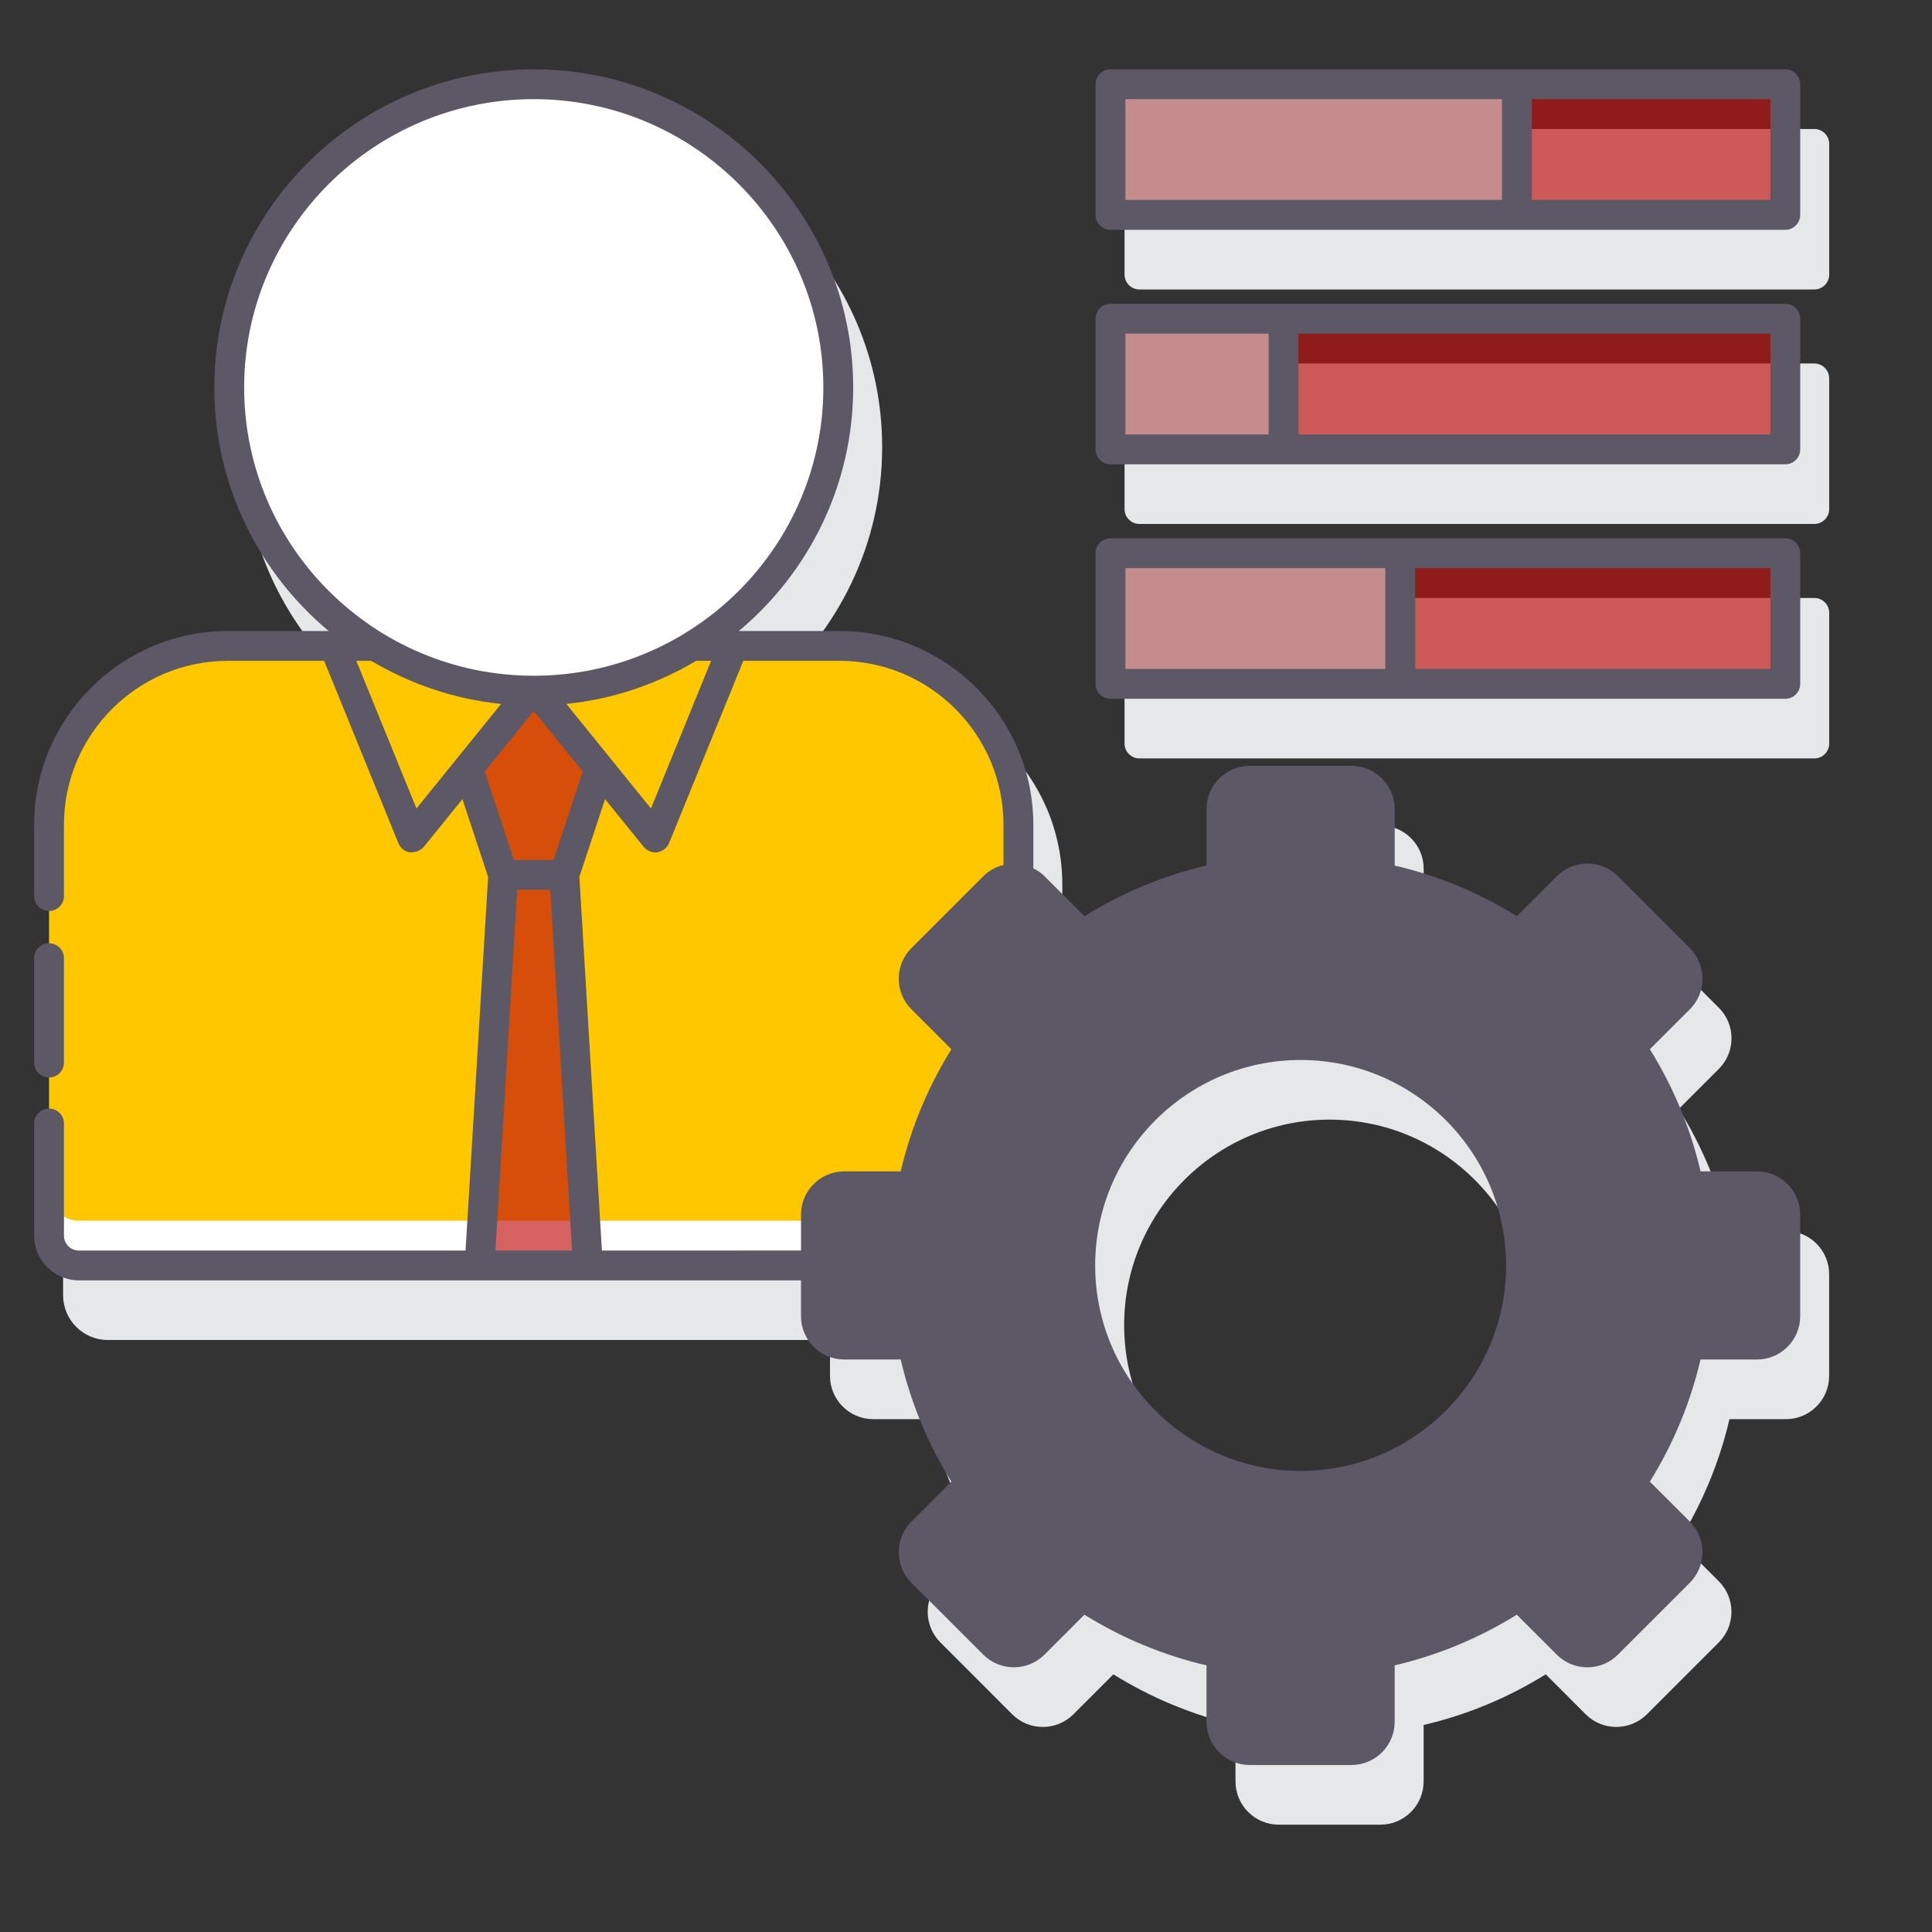
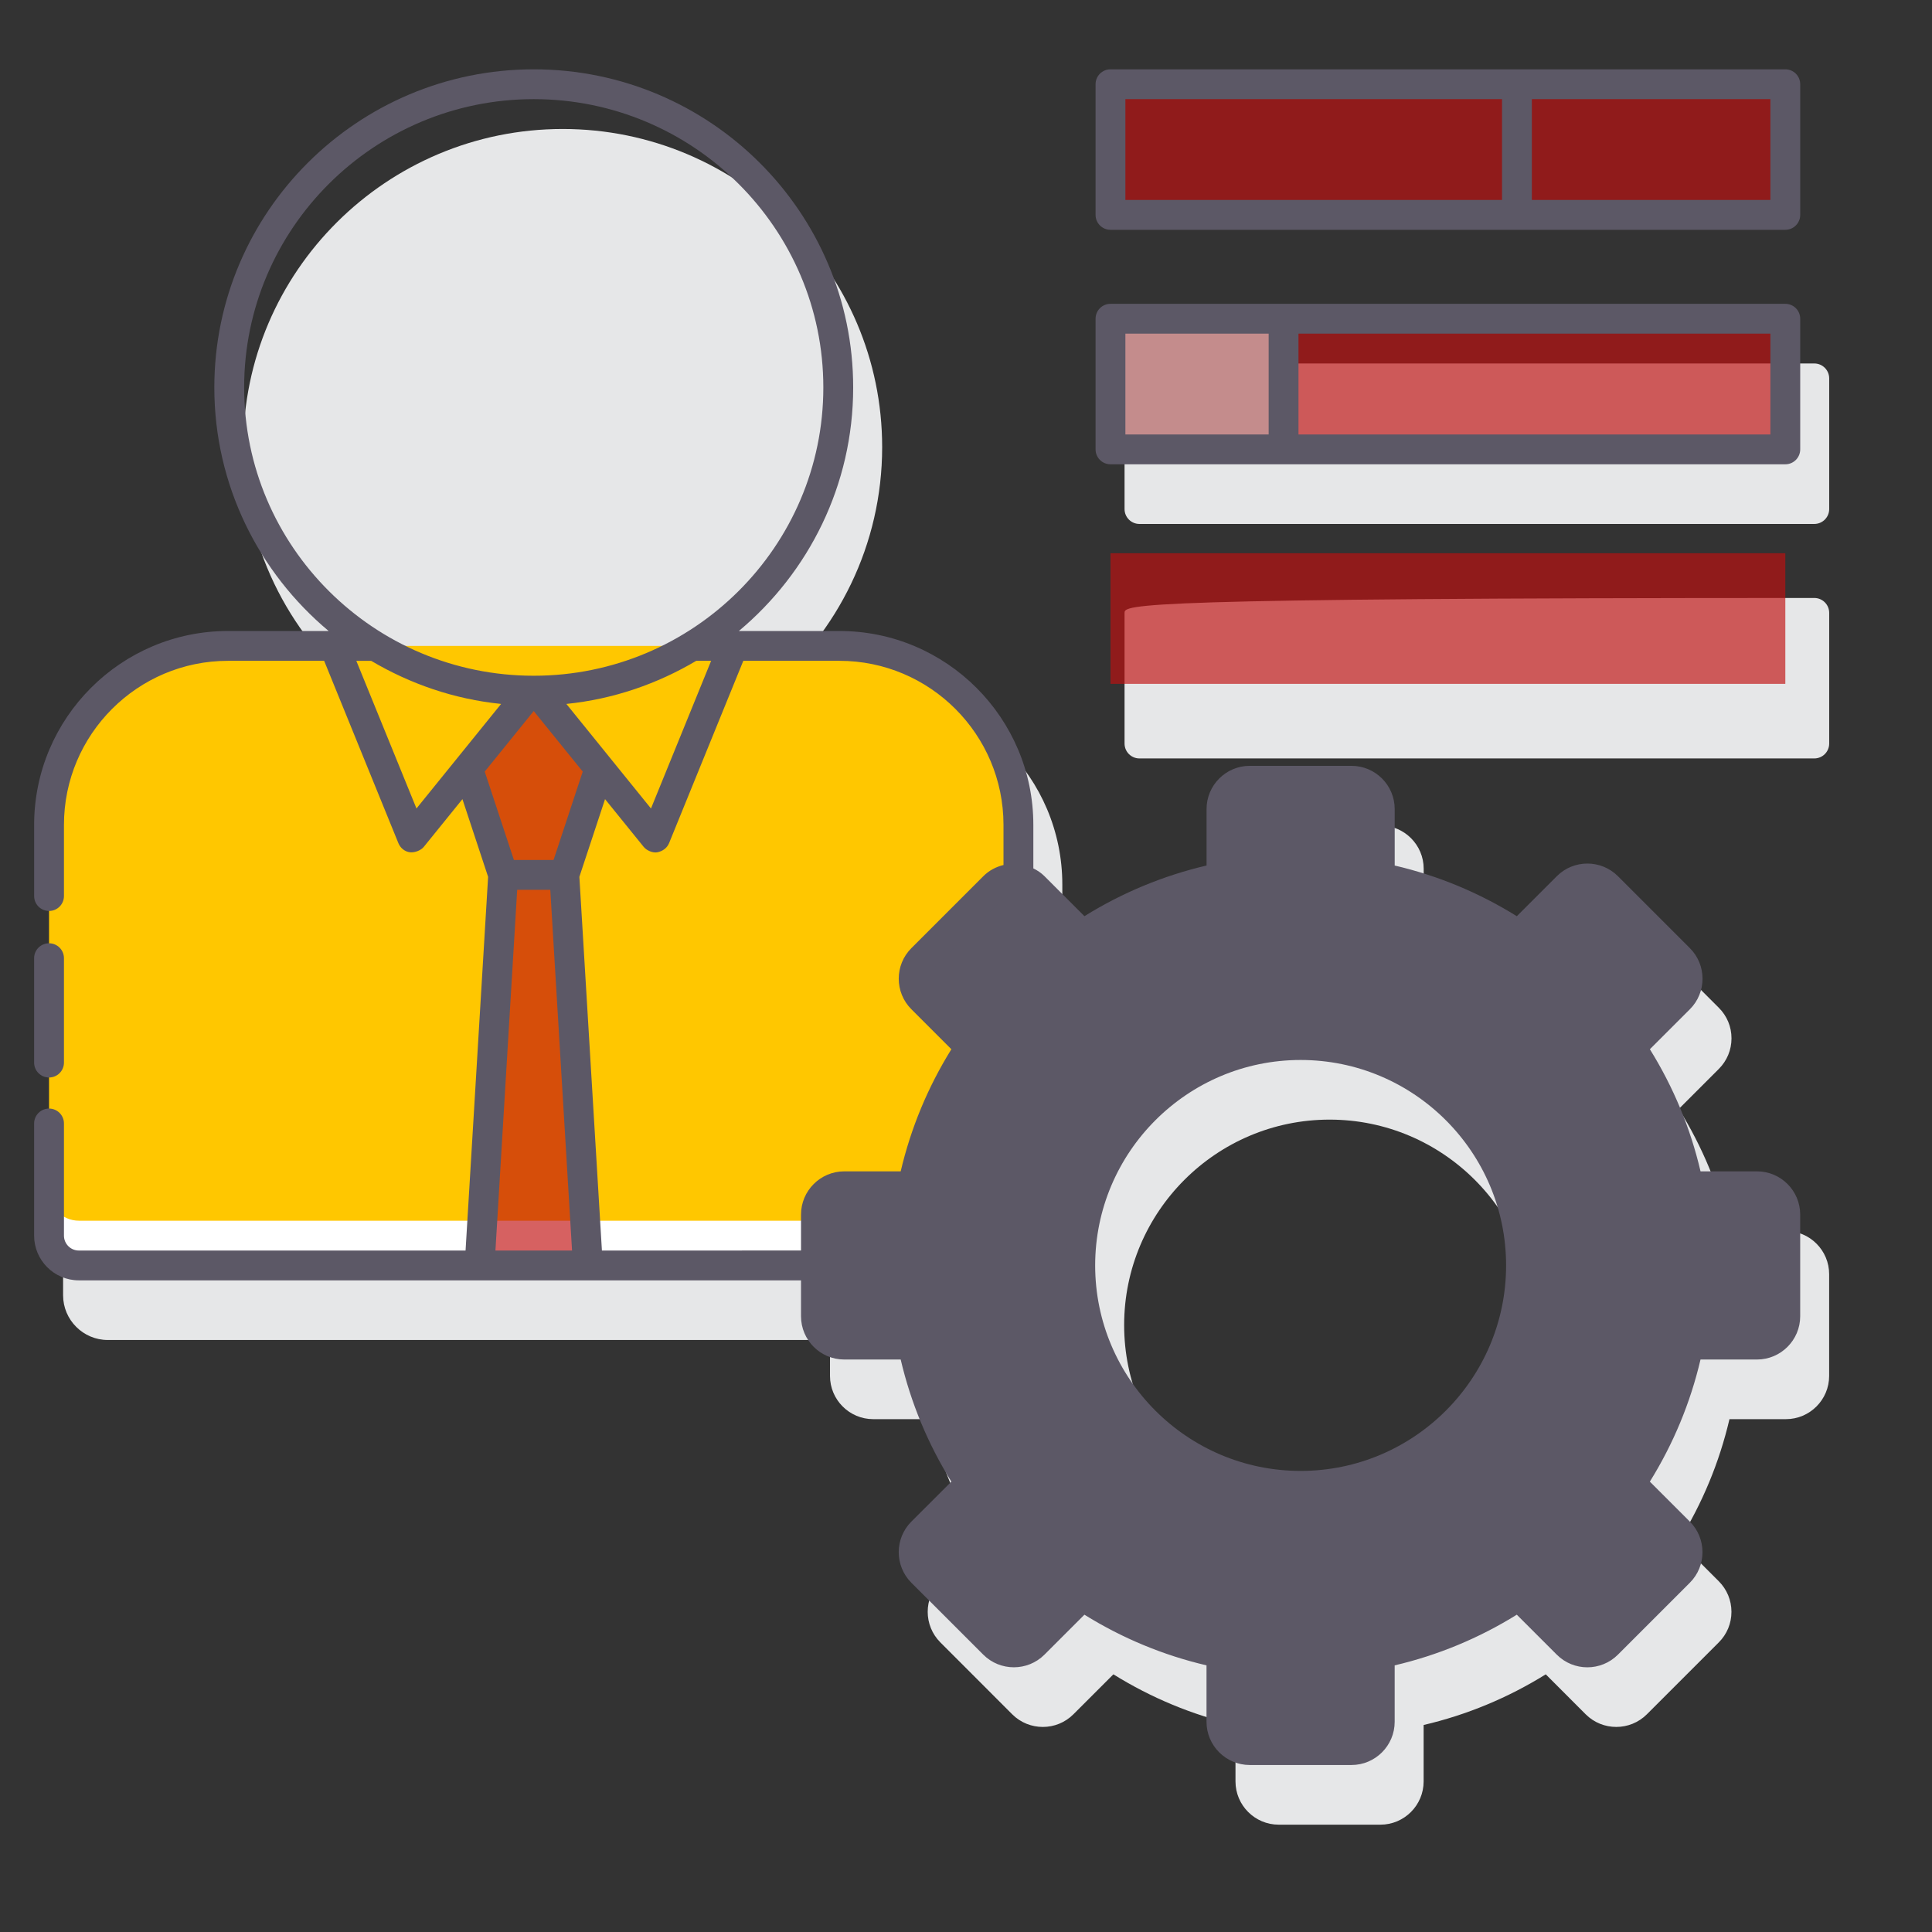
<svg xmlns="http://www.w3.org/2000/svg" width="76" height="76" viewBox="0 0 76 76" fill="none">
  <rect x="0" y="0" width="76" height="76" fill="#333333" stroke="none" />
  <path d="M70.255 48.424H68.035C67.636 46.724 66.968 45.112 66.042 43.621L67.614 42.049C67.936 41.727 68.113 41.3 68.113 40.845C68.113 40.391 67.936 39.964 67.614 39.643L64.785 36.814C64.123 36.151 63.044 36.151 62.38 36.814L60.808 38.387C59.316 37.46 57.704 36.791 56.004 36.394V34.173C56.004 33.235 55.241 32.473 54.303 32.473H50.303C49.365 32.473 48.603 33.236 48.603 34.173V36.394C46.902 36.792 45.29 37.46 43.799 38.387L42.227 36.814C42.096 36.683 41.946 36.586 41.789 36.507V34.795C41.789 30.59 38.368 27.169 34.163 27.169H30.205C32.95 24.871 34.702 21.431 34.702 17.588C34.702 10.688 29.065 5.074 22.136 5.074C15.207 5.074 9.569 10.688 9.569 17.588C9.569 21.431 11.321 24.871 14.067 27.169H10.109C5.903 27.169 2.482 30.59 2.482 34.795V50.952C2.482 51.923 3.272 52.712 4.242 52.712H32.65V54.126C32.65 55.064 33.413 55.826 34.35 55.826H36.571C36.968 57.525 37.637 59.138 38.563 60.63L36.99 62.202C36.328 62.866 36.328 63.944 36.991 64.607L39.819 67.437C40.484 68.1 41.563 68.099 42.225 67.436L43.798 65.864C45.288 66.79 46.901 67.459 48.601 67.857V70.077C48.601 71.015 49.364 71.778 50.301 71.778H54.302C55.24 71.778 56.002 71.014 56.002 70.077V67.857C57.703 67.459 59.315 66.79 60.806 65.864L62.378 67.437C63.042 68.1 64.122 68.098 64.784 67.436L67.612 64.608C67.934 64.287 68.111 63.86 68.111 63.405C68.111 62.951 67.934 62.524 67.612 62.202L66.04 60.63C66.966 59.138 67.635 57.526 68.033 55.826H70.253C71.191 55.826 71.954 55.063 71.954 54.126V50.125C71.956 49.188 71.193 48.424 70.255 48.424ZM60.385 52.126C60.385 56.583 56.759 60.208 52.303 60.208C47.847 60.208 44.221 56.582 44.221 52.126C44.221 47.669 47.847 44.043 52.303 44.043C56.759 44.043 60.385 47.669 60.385 52.126Z" fill="#E6E7E8" />
-   <path d="M71.37 5.074H44.823C44.499 5.074 44.237 5.336 44.237 5.66V10.8C44.237 11.124 44.499 11.387 44.823 11.387H71.37C71.694 11.387 71.956 11.124 71.956 10.8V5.66C71.956 5.337 71.694 5.074 71.37 5.074Z" fill="#E6E7E8" />
  <path d="M71.37 14.298H44.823C44.499 14.298 44.237 14.561 44.237 14.885V20.024C44.237 20.349 44.499 20.611 44.823 20.611H71.37C71.694 20.611 71.956 20.349 71.956 20.024V14.885C71.956 14.561 71.694 14.298 71.37 14.298Z" fill="#E6E7E8" />
-   <path d="M71.37 23.523H44.823C44.499 23.523 44.237 23.785 44.237 24.109V29.248C44.237 29.573 44.499 29.835 44.823 29.835H71.37C71.694 29.835 71.956 29.573 71.956 29.248V24.109C71.956 23.785 71.694 23.523 71.37 23.523Z" fill="#E6E7E8" />
+   <path d="M71.37 23.523C44.499 23.523 44.237 23.785 44.237 24.109V29.248C44.237 29.573 44.499 29.835 44.823 29.835H71.37C71.694 29.835 71.956 29.573 71.956 29.248V24.109C71.956 23.785 71.694 23.523 71.37 23.523Z" fill="#E6E7E8" />
  <path d="M38.889 49.779H3.102C2.454 49.779 1.929 49.254 1.929 48.606V32.448C1.929 28.561 5.081 25.408 8.969 25.408H33.022C36.91 25.408 40.062 28.561 40.062 32.448V48.606C40.062 49.254 39.537 49.779 38.889 49.779Z" fill="#FFC700" />
  <path d="M38.889 48.019H3.102C2.454 48.019 1.929 47.494 1.929 46.846V48.605C1.929 49.254 2.454 49.779 3.102 49.779H38.889C39.537 49.779 40.062 49.254 40.062 48.605V46.846C40.062 47.494 39.537 48.019 38.889 48.019Z" fill="white" />
  <path d="M20.995 27.038L18.41 30.232L19.792 34.416H22.199L23.581 30.232L20.995 27.038Z" fill="#C01010" fill-opacity="0.66" />
  <path d="M22.199 34.416H19.792L18.866 49.779H23.126L22.199 34.416Z" fill="#C01010" fill-opacity="0.66" />
-   <path d="M32.974 15.242C32.974 21.829 27.611 27.169 20.995 27.169C14.38 27.169 9.016 21.829 9.016 15.242C9.016 8.655 14.38 3.314 20.996 3.314C27.611 3.314 32.974 8.654 32.974 15.242Z" fill="white" />
  <path d="M33.211 52.893H35.904C36.307 54.881 37.091 56.73 38.173 58.365L36.267 60.271C35.832 60.706 35.832 61.411 36.267 61.846L39.096 64.675C39.532 65.111 40.237 65.111 40.672 64.675L42.578 62.769C44.212 63.852 46.062 64.635 48.049 65.039V67.731C48.049 68.347 48.548 68.845 49.163 68.845H53.164C53.779 68.845 54.278 68.347 54.278 67.731V65.039C56.266 64.635 58.115 63.852 59.749 62.769L61.655 64.675C62.09 65.111 62.796 65.111 63.231 64.675L66.06 61.846C66.495 61.411 66.495 60.706 66.06 60.271L64.154 58.365C65.236 56.73 66.02 54.881 66.424 52.893H69.116C69.731 52.893 70.23 52.395 70.23 51.779V47.779C70.23 47.163 69.731 46.665 69.116 46.665H66.424C66.02 44.677 65.236 42.828 64.154 41.194L66.06 39.288C66.495 38.852 66.495 38.147 66.06 37.712L63.231 34.883C62.796 34.448 62.09 34.448 61.655 34.883L59.749 36.79C58.115 35.707 56.266 34.923 54.278 34.52V31.826C54.278 31.211 53.779 30.712 53.164 30.712H49.163C48.548 30.712 48.049 31.211 48.049 31.826V34.519C46.061 34.922 44.212 35.706 42.578 36.788L40.672 34.882C40.237 34.447 39.532 34.447 39.096 34.882L36.267 37.711C35.832 38.146 35.832 38.851 36.267 39.286L38.173 41.193C37.091 42.827 36.307 44.676 35.904 46.664H33.211C32.596 46.664 32.097 47.162 32.097 47.778V51.778C32.097 52.395 32.596 52.893 33.211 52.893ZM42.494 49.779C42.494 44.991 46.376 41.11 51.163 41.11C55.951 41.11 59.832 44.991 59.832 49.779C59.832 54.567 55.951 58.448 51.163 58.448C46.376 58.449 42.494 54.567 42.494 49.779Z" fill="#5C5866" />
  <path d="M70.23 3.314H43.683V8.453H70.23V3.314Z" fill="#C01010" fill-opacity="0.66" />
-   <path d="M59.672 3.314H43.683V8.453H59.672V3.314Z" fill="#C48C8C" />
  <path d="M70.23 12.538H43.683V17.677H70.23V12.538Z" fill="#C01010" fill-opacity="0.66" />
  <path d="M50.492 12.538H43.683V17.677H50.492V12.538Z" fill="#C48C8C" />
  <path d="M70.23 21.762H43.683V26.901H70.23V21.762Z" fill="#C01010" fill-opacity="0.66" />
-   <path d="M55.082 21.762H43.683V26.901H55.082V21.762Z" fill="#C48C8C" />
  <path d="M1.929 42.386C2.253 42.386 2.516 42.124 2.516 41.8V37.693C2.516 37.369 2.253 37.106 1.929 37.106C1.605 37.106 1.342 37.369 1.342 37.693V41.8C1.342 42.124 1.605 42.386 1.929 42.386Z" fill="#5C5866" />
  <path d="M69.116 46.078H66.895C66.497 44.378 65.829 42.766 64.902 41.274L66.475 39.702C67.139 39.039 67.139 37.959 66.475 37.297L63.646 34.468C62.983 33.804 61.904 33.804 61.241 34.468L59.668 36.041C58.177 35.114 56.566 34.445 54.864 34.048V31.827C54.864 30.889 54.101 30.126 53.164 30.126H49.163C48.225 30.126 47.463 30.889 47.463 31.827V34.047C45.763 34.445 44.15 35.114 42.659 36.04L41.087 34.467C40.956 34.336 40.806 34.238 40.649 34.16V32.448C40.649 28.243 37.228 24.822 33.023 24.822H29.065C31.811 22.524 33.562 19.084 33.562 15.242C33.562 8.341 27.925 2.727 20.997 2.727C14.068 2.727 8.431 8.341 8.431 15.242C8.431 19.084 10.182 22.524 12.928 24.822H8.969C4.764 24.822 1.343 28.243 1.343 32.448V35.248C1.343 35.572 1.605 35.835 1.93 35.835C2.254 35.835 2.516 35.572 2.516 35.248V32.448C2.516 28.89 5.411 25.995 8.969 25.995H12.751L15.671 33.166C15.749 33.359 15.923 33.503 16.128 33.526C16.317 33.547 16.558 33.453 16.671 33.314L18.191 31.436L19.201 34.493L18.314 49.193H3.102C2.778 49.193 2.516 48.93 2.516 48.606V44.195C2.516 43.871 2.253 43.608 1.929 43.608C1.605 43.608 1.342 43.871 1.342 44.195V48.606C1.342 49.577 2.132 50.366 3.102 50.366H31.51V51.779C31.51 52.718 32.273 53.48 33.211 53.48H35.431C35.829 55.18 36.498 56.792 37.424 58.284L35.851 59.856C35.188 60.519 35.188 61.598 35.851 62.261L38.68 65.09C39.343 65.753 40.423 65.752 41.086 65.09L42.658 63.518C44.15 64.444 45.761 65.113 47.461 65.511V67.731C47.461 68.669 48.225 69.431 49.162 69.431H53.163C54.101 69.431 54.863 68.668 54.863 67.731V65.511C56.564 65.112 58.176 64.444 59.667 63.518L61.24 65.09C61.903 65.754 62.981 65.754 63.645 65.09L66.474 62.261C67.137 61.598 67.137 60.519 66.474 59.856L64.901 58.284C65.827 56.792 66.496 55.18 66.894 53.48H69.115C70.052 53.48 70.815 52.717 70.815 51.779V47.779C70.816 46.841 70.054 46.078 69.116 46.078ZM24.037 29.863L23.606 29.33L22.279 27.691C24.133 27.503 25.861 26.9 27.389 25.995H27.974L25.608 31.804L24.037 29.863ZM9.604 15.242C9.604 8.988 14.714 3.9 20.996 3.9C27.277 3.9 32.388 8.988 32.388 15.242C32.388 21.495 27.277 26.582 20.996 26.582C14.714 26.583 9.604 21.495 9.604 15.242ZM16.383 31.804L14.017 25.996H14.602C16.13 26.9 17.858 27.503 19.712 27.691L17.955 29.862C17.955 29.862 17.955 29.863 17.954 29.863L16.383 31.804ZM20.049 29.14L20.995 27.971L22.923 30.352L21.775 33.83H20.216L19.068 30.352L20.049 29.14ZM20.345 35.003H21.647L22.503 49.193H19.489L20.345 35.003ZM23.678 49.193L22.791 34.493L23.801 31.436L25.321 33.314C25.433 33.453 25.677 33.564 25.863 33.526C26.067 33.484 26.242 33.359 26.32 33.166L29.24 25.995H33.022C36.58 25.995 39.475 28.89 39.475 32.448V34.027C39.184 34.098 38.907 34.241 38.681 34.468L35.852 37.297C35.188 37.959 35.188 39.039 35.852 39.702L37.425 41.274C36.498 42.766 35.83 44.377 35.431 46.078H33.211C32.273 46.078 31.51 46.841 31.51 47.779V49.192L23.678 49.193ZM69.643 51.779C69.643 52.071 69.407 52.307 69.116 52.307H66.424C66.144 52.307 65.904 52.503 65.849 52.777C65.467 54.659 64.732 56.43 63.664 58.041C63.51 58.274 63.542 58.583 63.739 58.78L65.646 60.686C65.852 60.892 65.852 61.227 65.646 61.432L62.817 64.261C62.61 64.466 62.276 64.466 62.071 64.261L60.164 62.355C59.967 62.156 59.657 62.127 59.426 62.28C57.815 63.347 56.044 64.082 54.162 64.465C53.888 64.52 53.692 64.76 53.692 65.039V67.731C53.692 68.022 53.455 68.259 53.164 68.259H49.164C48.873 68.259 48.636 68.022 48.636 67.731V65.039C48.636 64.76 48.44 64.519 48.167 64.465C46.285 64.082 44.514 63.348 42.902 62.28C42.803 62.215 42.691 62.183 42.578 62.183C42.427 62.183 42.276 62.241 42.163 62.355L40.257 64.26C40.052 64.467 39.716 64.466 39.512 64.261L36.683 61.432C36.477 61.226 36.477 60.892 36.683 60.686L38.589 58.78C38.786 58.583 38.818 58.274 38.663 58.041C37.597 56.43 36.862 54.659 36.478 52.777C36.423 52.503 36.183 52.307 35.904 52.307H33.211C32.92 52.307 32.683 52.071 32.683 51.779V47.779C32.683 47.488 32.92 47.252 33.211 47.252H35.903C36.182 47.252 36.423 47.055 36.477 46.782C36.86 44.9 37.595 43.128 38.663 41.518C38.817 41.285 38.785 40.976 38.588 40.778L36.681 38.872C36.476 38.666 36.476 38.332 36.681 38.127L39.51 35.298C39.716 35.093 40.05 35.093 40.256 35.298L42.162 37.205C42.36 37.402 42.668 37.433 42.901 37.279C44.512 36.211 46.283 35.477 48.165 35.095C48.439 35.039 48.635 34.799 48.635 34.52V31.827C48.635 31.537 48.872 31.3 49.163 31.3H53.163C53.454 31.3 53.691 31.537 53.691 31.827V34.52C53.691 34.799 53.887 35.04 54.16 35.095C56.042 35.476 57.814 36.211 59.424 37.279C59.657 37.433 59.965 37.402 60.163 37.205L62.07 35.298C62.276 35.093 62.61 35.093 62.816 35.298L65.644 38.127C65.85 38.333 65.85 38.667 65.644 38.872L63.738 40.778C63.541 40.976 63.509 41.284 63.663 41.518C64.73 43.129 65.465 44.9 65.847 46.782C65.903 47.055 66.144 47.252 66.422 47.252H69.115C69.406 47.252 69.642 47.488 69.642 47.779V51.779H69.643Z" fill="#5C5866" />
  <path d="M51.163 40.523C46.06 40.523 41.907 44.676 41.907 49.779C41.907 54.882 46.06 59.035 51.163 59.035C56.267 59.035 60.419 54.882 60.419 49.779C60.419 44.676 56.267 40.523 51.163 40.523ZM51.163 57.862C46.706 57.862 43.081 54.236 43.081 49.779C43.081 45.323 46.707 41.697 51.163 41.697C55.62 41.697 59.246 45.323 59.246 49.779C59.246 54.236 55.62 57.862 51.163 57.862Z" fill="#5C5866" />
  <path d="M70.23 2.727H43.683C43.359 2.727 43.097 2.989 43.097 3.314V8.453C43.097 8.777 43.359 9.04 43.683 9.04H70.23C70.554 9.04 70.816 8.777 70.816 8.453V3.314C70.816 2.99 70.554 2.727 70.23 2.727ZM44.27 7.866V3.9H59.086V7.866H44.27ZM69.643 7.866H60.259V3.9H69.643V7.866Z" fill="#5C5866" />
  <path d="M70.23 11.952H43.683C43.359 11.952 43.097 12.214 43.097 12.538V17.677C43.097 18.002 43.359 18.264 43.683 18.264H70.23C70.554 18.264 70.816 18.002 70.816 17.677V12.538C70.816 12.214 70.554 11.952 70.23 11.952ZM44.27 17.091V13.125H49.906V17.091H44.27ZM69.643 17.091H51.079V13.125H69.643V17.091Z" fill="#5C5866" />
-   <path d="M70.23 21.175H43.683C43.359 21.175 43.097 21.438 43.097 21.762V26.901C43.097 27.226 43.359 27.488 43.683 27.488H70.23C70.554 27.488 70.816 27.226 70.816 26.901V21.762C70.816 21.438 70.554 21.175 70.23 21.175ZM44.27 26.314V22.348H54.496V26.314H44.27ZM69.643 26.314H55.669V22.348H69.643V26.314Z" fill="#5C5866" />
</svg>